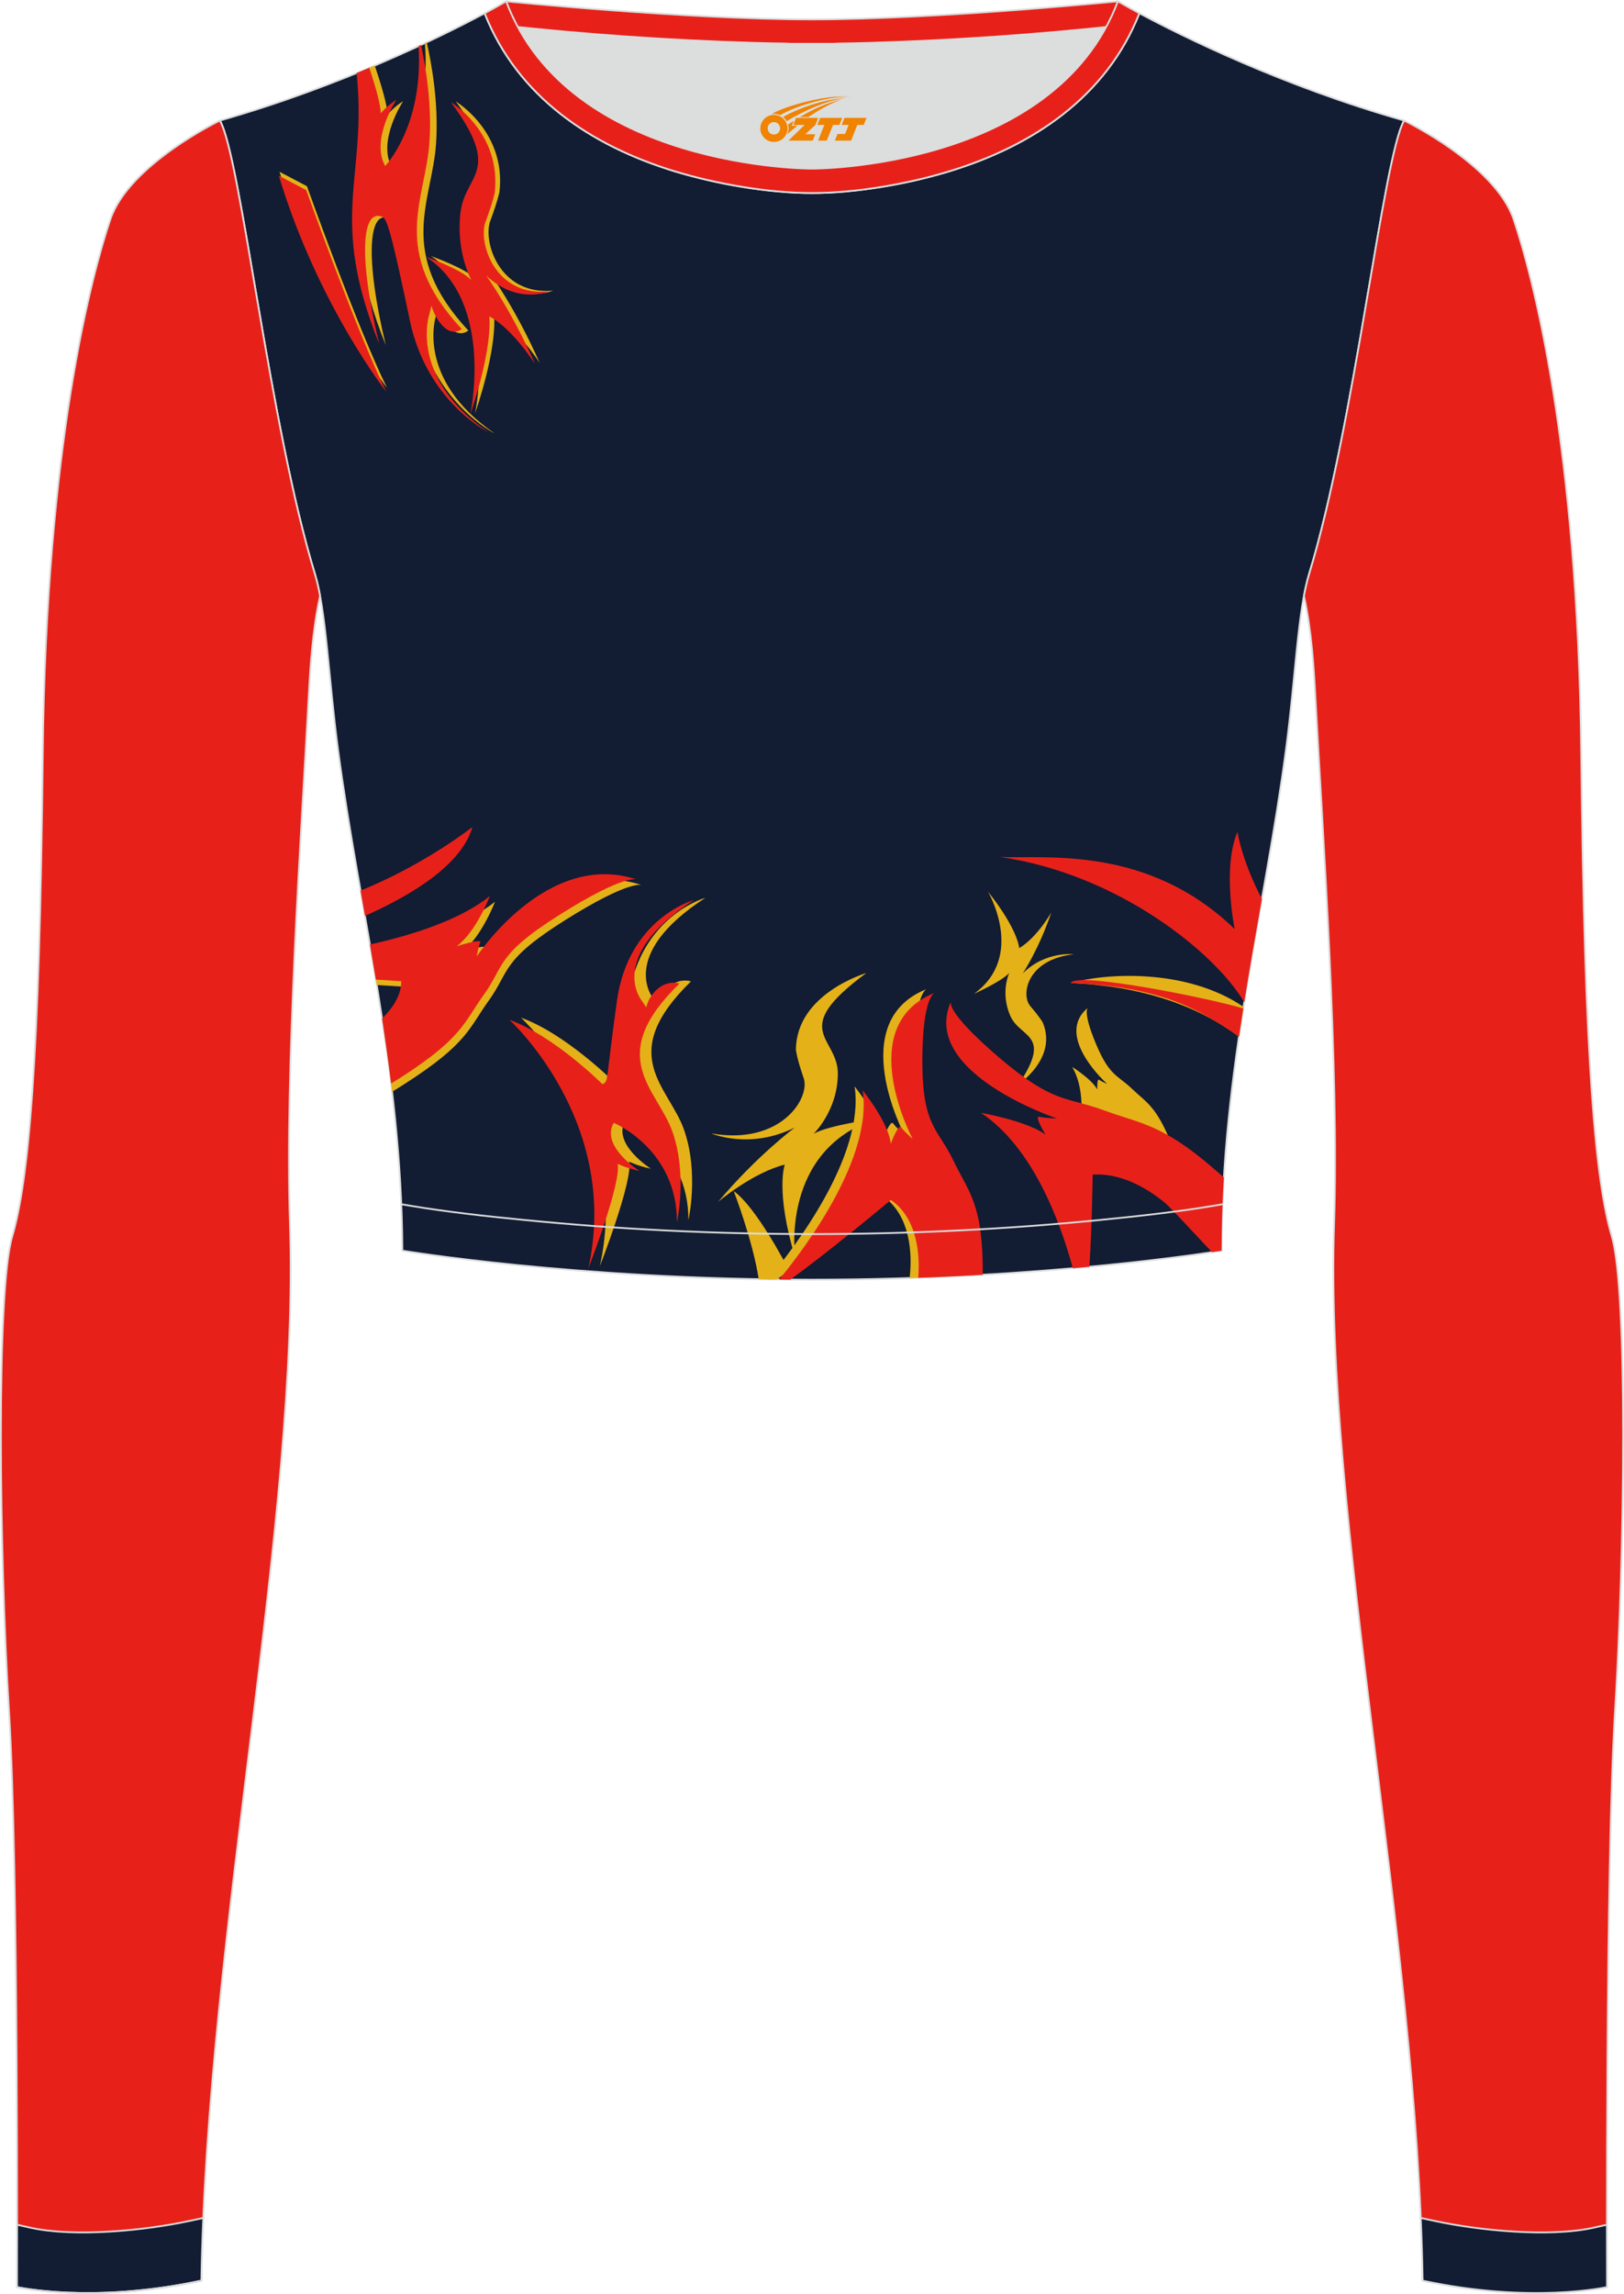
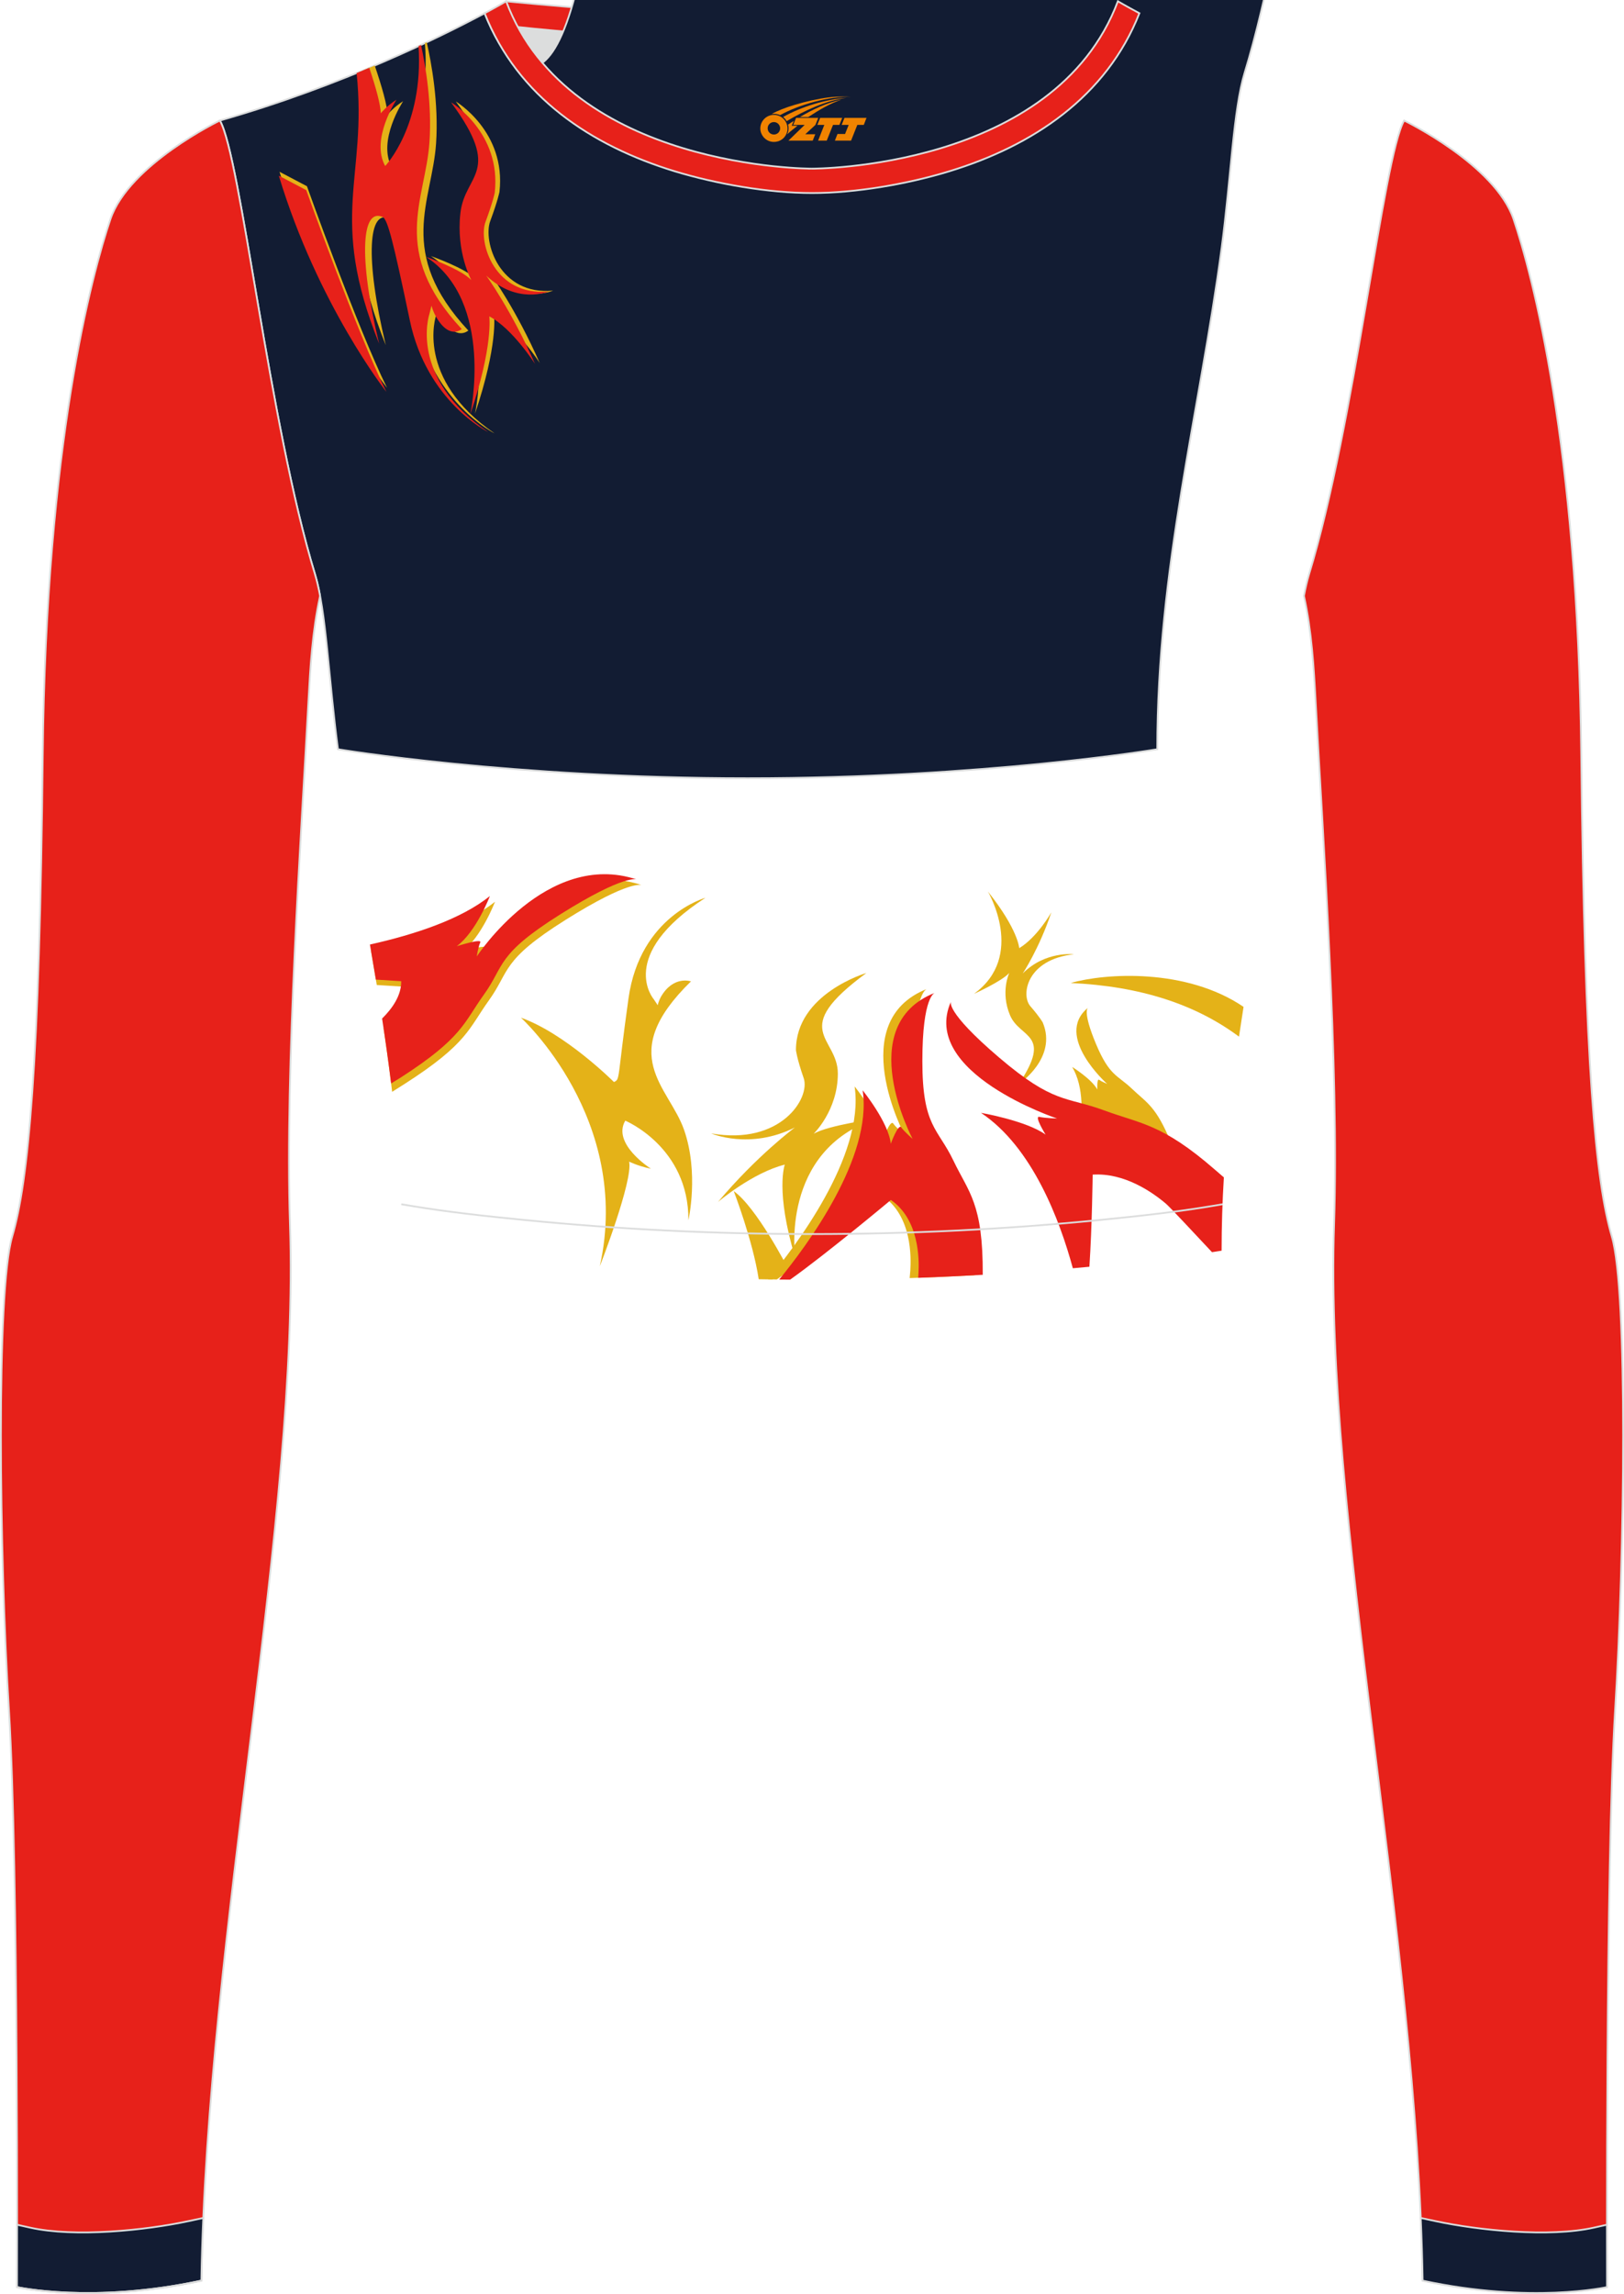
<svg xmlns="http://www.w3.org/2000/svg" version="1.1" id="图层_1" x="0px" y="0px" width="367.03px" height="518.23px" viewBox="0 0 367.02 518.22" enable-background="new 0 0 367.02 518.22" xml:space="preserve">
  <g>
    <path fill-rule="evenodd" clip-rule="evenodd" fill="#DCDDDD" d="M113.76,2.85c0,0,45.04,4.28,69.79,4.28s70.34-3.09,70.34-3.09   S241.33,40.8,183.46,40.8C125.59,40.79,113.76,2.85,113.76,2.85z" />
    <path fill-rule="evenodd" clip-rule="evenodd" fill="#E7211A" stroke="#DCDDDD" stroke-width="0.4" stroke-miterlimit="22.926" d="   M258.74,5.16l-5.47,0.6c-18.61,2.04-37.83,3.37-56.53,3.92c-2.57,0.08-5.14,0.13-7.72,0.17v0.04h-11.01V9.85   c-2.57-0.04-5.14-0.09-7.72-0.17c-18.7-0.55-37.91-1.88-56.53-3.92l-5.47-0.6l6.07-4.87c0,0,40.87,4.09,69.14,4.09   s69.11-4.09,69.11-4.09L258.74,5.16z" />
-     <path fill-rule="evenodd" clip-rule="evenodd" fill="#121C33" stroke="#DCDDDD" stroke-width="0.4" stroke-miterlimit="22.926" d="   M109.53,2.99C100,8.09,77.36,19.36,49.69,27.23c4.75,8.32,11.09,68.5,21.5,102.51c2.53,8.27,3.06,23.55,5.19,39.52   c4.92,36.95,14.4,72.23,14.55,113.28c0,0,38.98,6.55,92.58,6.55s92.58-6.55,92.58-6.55c0-40.87,9.62-76.33,14.55-113.28   c2.13-15.97,2.66-31.26,5.19-39.52c10.41-34.02,16.76-94.19,21.5-102.51c-27.67-7.87-50.31-19.14-59.84-24.24   c-7.44,18.9-24.13,29.96-42.97,35.71c-9.35,2.85-21.14,4.92-31.01,4.91c-9.87,0.01-21.66-2.05-31.01-4.91   C133.66,32.95,116.97,21.89,109.53,2.99z" />
+     <path fill-rule="evenodd" clip-rule="evenodd" fill="#121C33" stroke="#DCDDDD" stroke-width="0.4" stroke-miterlimit="22.926" d="   M109.53,2.99C100,8.09,77.36,19.36,49.69,27.23c4.75,8.32,11.09,68.5,21.5,102.51c2.53,8.27,3.06,23.55,5.19,39.52   c0,0,38.98,6.55,92.58,6.55s92.58-6.55,92.58-6.55c0-40.87,9.62-76.33,14.55-113.28   c2.13-15.97,2.66-31.26,5.19-39.52c10.41-34.02,16.76-94.19,21.5-102.51c-27.67-7.87-50.31-19.14-59.84-24.24   c-7.44,18.9-24.13,29.96-42.97,35.71c-9.35,2.85-21.14,4.92-31.01,4.91c-9.87,0.01-21.66-2.05-31.01-4.91   C133.66,32.95,116.97,21.89,109.53,2.99z" />
    <g>
      <path fill-rule="evenodd" clip-rule="evenodd" fill="#E4B218" d="M148.65,227.09l-0.93-1.39c0,0-8.46-9.83,11.71-22.88    c0,0-14.77,4.06-17.39,22.72s-1.84,18.21-3.29,18.9c0,0-10.92-10.93-21.02-14.54c0,0,25.22,22.91,17.83,56.16    c0,0,7.56-19.42,6.62-23.64c0,0,2.02,1.02,4.92,1.6c0,0-8.87-5.59-5.79-10.85c0,0,14.35,5.93,14.27,22.48    c0,0,2.43-10.61-0.98-20.4c-3.41-9.79-15.6-16.83,1.56-33.55c0,0-4.02-1.42-6.85,3.59C149.31,225.29,148.82,226.2,148.65,227.09z" />
-       <path fill-rule="evenodd" clip-rule="evenodd" fill="#E7211A" d="M146.06,227.58l-0.93-1.39c0,0-8.46-9.83,11.7-22.88    c0,0-14.77,4.06-17.39,22.72s-1.84,18.21-3.29,18.9c0,0-10.92-10.93-21.02-14.54c0,0,25.22,22.91,17.83,56.16    c0,0,7.56-19.42,6.62-23.64c0,0,2.02,1.02,4.92,1.6c0,0-8.87-5.59-5.79-10.85c0,0,14.35,5.93,14.27,22.48    c0,0,2.43-10.61-0.98-20.4c-3.41-9.79-15.6-16.83,1.56-33.55c0,0-4.02-1.42-6.85,3.59C146.72,225.79,146.23,226.7,146.06,227.58z" />
      <path fill-rule="evenodd" clip-rule="evenodd" fill="#E4B218" d="M209.48,223.41c0,0-2.84,0.63-2.84,15.44s3.51,15.13,7.01,22.46    c3.51,7.33,6.81,9.68,6.62,26.54l-0.02,0.24c-4.67,0.25-9.57,0.47-14.67,0.64c0.07-0.74,0.14-1.48,0.15-1.73    c0.18-2.88,0.41-12.22-6.21-16.79c0,0-15.88,13.28-23.96,18.83l-1.98-0.03c5.82-6.96,21.9-27.84,19.56-43.57    c0,0,5.88,7.25,6.35,12.06c0,0,1.71-4.65,2.37-3.7c0.66,0.95,2.56,2.6,2.56,2.6S190.79,230.8,209.48,223.41z" />
      <path fill-rule="evenodd" clip-rule="evenodd" fill="#E4B218" d="M195.8,219.81c0,0-15.92,4.65-15.92,17.41    c0,0,0.19,1.85,1.75,6.34c1.56,4.49-5.17,15.25-20.9,12.49c0,0,8.67,3.78,18.91-1.34c0,0-8.55,6.34-17.37,16.82    c0,0,7.79-6.62,15.09-8.43c0,0-2.2,5.95,2.35,21c0,0-3.51-24.19,18.29-31.36c0,0-10.71,1.42-14.12,3.39c0,0,5.47-5.26,5.47-13.61    C189.35,234.17,178.03,232.87,195.8,219.81z" />
      <path fill-rule="evenodd" clip-rule="evenodd" fill="#E7211A" d="M211.29,224.28c0,0-2.84,0.63-2.84,15.44s3.51,15.13,7.01,22.46    c3.45,7.22,6.72,9.62,6.64,25.81c-4.64,0.26-9.51,0.5-14.59,0.68l0.07-1.12c0.17-3.19,0.13-12.06-6.24-16.47    c0,0-14.41,12.06-22.77,18l-2.48-0.02c6.3-7.67,21.12-27.59,18.87-42.74c0,0,5.88,7.25,6.35,12.06c0,0,1.71-4.65,2.37-3.7    c0.66,0.95,2.56,2.6,2.56,2.6S192.6,231.66,211.29,224.28z" />
      <path fill-rule="evenodd" clip-rule="evenodd" fill="#E4B218" d="M230.26,244.88c0,0,8.79-5.86,5.39-13.91c0,0-0.61-1.13-2.8-3.67    c-2.18-2.54-0.81-10.56,9.84-11.72c0,0-6.47-0.78-11.55,4.33c0,0,3.7-5.57,6.46-13.8c0,0-3.15,5.61-7.26,8.09    c0,0-0.2-4.15-7.08-12.8c0,0,8.66,14.59-3.16,23.13c0,0,6.37-2.87,7.99-4.74c0,0-2.05,4.32,0.18,9.58    C230.49,234.64,237.97,233.37,230.26,244.88z" />
      <path fill-rule="evenodd" clip-rule="evenodd" fill="#E4B218" d="M245.87,227.67c0,0-1.29,0.72,1.8,8.12    c3.09,7.39,4.91,7.05,8.18,10.2c3.28,3.15,5.43,3.85,8.85,12.3l-7.28,2.1c0,0-1.7-6.34-6.76-7.92c0,0-7.76,13.43-9.55,14.6    c0,0,6.61-16.9,1.2-26.04c0,0,4.44,2.77,5.68,5.1c0,0-0.12-2.57,0.41-2.19s1.82,0.93,1.82,0.93S238.08,234.05,245.87,227.67z" />
      <path fill-rule="evenodd" clip-rule="evenodd" fill="#E7211A" d="M214.92,226.26c0,0-1.5,2.09,10.88,12.65s15.12,8.76,23.77,11.95    c8.23,3.04,13.06,2.98,25.01,13.39c0.4,0.35,1.27,1.09,2.01,1.73c-0.33,5.43-0.51,10.94-0.51,16.56c0,0-0.75,0.12-2.17,0.34    c-4.02-4.32-9.55-10.21-10.36-10.91c-3.11-2.65-9.45-7.08-16.61-6.61c0,0-0.13,11.66-0.74,20.81c-1.21,0.11-2.46,0.23-3.74,0.34    c-2.93-10.79-9.13-27.37-20.76-35.11c0,0,10.25,1.77,14.6,4.92c0,0-2.67-4.3-1.41-4.01c1.26,0.29,4,0.37,4,0.37    S207.77,242.33,214.92,226.26z" />
      <path fill-rule="evenodd" clip-rule="evenodd" fill="#E4B218" d="M174.54,289.04l3.37-2.82c0,0-6.92-13.45-12.09-17.14    c0,0,4.33,11.21,5.65,19.91C172.49,289.01,173.51,289.02,174.54,289.04z" />
      <path fill-rule="evenodd" clip-rule="evenodd" fill="#E4B218" d="M145.07,199.96c0,0-2.61-1.34-17.26,7.85    s-12.52,11.51-17.32,18.18c-4.54,6.31-4.81,9.76-19.02,18.86c-0.42,0.27-1.64,1.04-2.85,1.8c-0.57-4.82-1.22-9.59-1.93-14.32    c2.78-2.55,5.2-5.83,5.13-9.39c0,0-2.69-0.16-6.67-0.42c-0.42-2.56-0.85-5.11-1.29-7.66c10.61-2.3,21.35-5.81,28.01-11.15    c0,0-3.07,8.06-7.49,11.33c0,0,5.79-1.85,5.32-0.86s-0.79,3.17-0.79,3.17S124.71,193.19,145.07,199.96z" />
      <path fill-rule="evenodd" clip-rule="evenodd" fill="#E7211A" d="M143.92,198.69c0,0-2.61-1.34-17.26,7.85    s-12.52,11.51-17.32,18.18c-4.5,6.26-4.8,9.71-18.68,18.64c-0.39,0.25-1.28,0.8-2.27,1.4c-0.61-4.94-1.3-9.82-2.04-14.66    c2.41-2.38,4.37-5.29,4.32-8.44c0,0-2.26-0.13-5.73-0.36c-0.44-2.65-0.89-5.29-1.34-7.92c10.31-2.3,20.65-5.77,27.11-10.95    c0,0-3.07,8.06-7.49,11.33c0,0,5.79-1.85,5.32-0.86s-0.79,3.17-0.79,3.17S123.56,191.92,143.92,198.69z" />
-       <path fill-rule="evenodd" clip-rule="evenodd" fill="#E7211A" d="M82.48,206.91c11.22-4.99,21.91-11.78,24.29-20.09    c0,0-10.71,8.48-25.29,14.37L82.48,206.91z" />
      <path fill-rule="evenodd" clip-rule="evenodd" fill="#E4B218" d="M241.98,222.07c7.85-2.25,26.11-3.4,39.06,5.39    c-0.35,2.24-0.7,4.48-1.03,6.73C270.29,226.96,257.86,222.8,241.98,222.07z" />
-       <path fill-rule="evenodd" clip-rule="evenodd" fill="#E7211A" d="M281.2,226.42c-6.39-10.94-28.29-28.95-55.2-32.82    c10.55,0.45,33.39-2.68,53.04,16.29c0,0-2.85-13.71,0.62-21.97c0,0,0.94,6.44,5.53,15.16    C283.83,210.82,282.45,218.57,281.2,226.42L281.2,226.42z M280.01,234.2c0.31-2.13,0.64-4.25,0.97-6.37    c-6.93-2.17-37.86-8.45-39-5.75C262.01,222.9,270.69,227.71,280.01,234.2z" />
      <g>
        <path fill-rule="evenodd" clip-rule="evenodd" fill="#E4B218" d="M63.17,38.81l6.2,3.26c0,0,11.4,32,18.1,45.56     C87.47,87.63,72.03,68.08,63.17,38.81z" />
        <path fill-rule="evenodd" clip-rule="evenodd" fill="#E4B218" d="M103.01,22.92c0,0,11.41,6.79,9.87,20.43     c0,0-0.37,1.96-2.08,6.57c-1.72,4.62,2.04,16.88,14.2,15.74c0,0-6.98,3.04-14.05-3.6c0,0,5.66,7.76,11.03,19.96     c0,0-5.06-7.96-10.33-10.74c0,0,0.94,6.61-4.3,22.16c0,0,5.55-25.43-9.97-35.59c0,0,7.88,2.74,10.21,5.24     c0,0-3.48-6.25-2.47-15.16C106.12,38.99,114.79,38.91,103.01,22.92z" />
        <path fill-rule="evenodd" clip-rule="evenodd" fill="#E7211A" d="M101.94,23.12c0,0,11.41,6.79,9.87,20.42     c0,0-0.37,1.96-2.08,6.57c-1.72,4.62,2.04,16.88,14.2,15.74c0,0-6.98,3.04-14.05-3.6c0,0,5.66,7.76,11.03,19.96     c0,0-5.06-7.96-10.33-10.74c0,0,0.94,6.61-4.3,22.16c0,0,5.55-25.43-9.97-35.59c0,0,7.88,2.74,10.21,5.24     c0,0-3.48-6.25-2.47-15.16C105.06,39.19,113.73,39.11,101.94,23.12z" />
        <path fill-rule="evenodd" clip-rule="evenodd" fill="#E4B218" d="M99.01,69.39l-0.48,1.95c0,0-4.82,14.23,13.28,26.59     c0,0-13.85-6.84-17.69-25.21c-3.84-18.37-4.93-22.24-5.99-23.29c-4.86-2.46-5.73,8.65-0.95,28.54     C75.4,48.61,84.82,40.47,82,15.93c0.91-0.38,1.81-0.75,2.69-1.12c1.6,4.72,2.86,9.08,2.87,11.11c0,0,1.39-1.72,3.55-3.06     c0,0-5.92,8.94-2.55,14.97c0,0,9.03-9.38,7.46-28.07l0.42-0.2c1.07,4.66,2.73,13.71,2.11,22.86     c-0.89,13.13-9.13,24.61,7.29,42.25c0,0-2.88,2.64-6-3.13C99.85,71.52,99.31,70.47,99.01,69.39z" />
        <path fill-rule="evenodd" clip-rule="evenodd" fill="#E7211A" d="M97.51,69.06l-0.48,1.95c0,0-4.82,14.24,13.28,26.59     c0,0-13.85-6.84-17.69-25.21c-3.85-18.37-4.93-22.24-5.99-23.29c-4.86-2.46-5.73,8.65-0.95,28.54c-11.65-29-2.6-37.3-5.09-61.14     c0.97-0.4,1.93-0.79,2.87-1.18c1.46,4.39,2.58,8.37,2.59,10.27c0,0,1.39-1.72,3.55-3.06c0,0-5.92,8.94-2.55,14.97     c0,0,8.71-9.04,7.54-27.08l0.56-0.26c1.06,4.87,2.49,13.36,1.91,21.93c-0.89,13.13-9.13,24.61,7.29,42.25c0,0-2.88,2.64-6-3.13     C98.35,71.2,97.8,70.15,97.51,69.06z" />
        <path fill-rule="evenodd" clip-rule="evenodd" fill="#E7211A" d="M63.01,39.69l6.2,3.26c0,0,11.4,32,18.1,45.57     C87.31,88.51,71.87,68.96,63.01,39.69z" />
      </g>
    </g>
    <path fill-rule="evenodd" clip-rule="evenodd" fill="#E7211A" stroke="#DCDDDD" stroke-width="0.4" stroke-miterlimit="22.926" d="   M49.69,27.23c0,0-20.56,9.93-24.74,22.3S10.39,100.3,9.66,170.55C8.94,240.79,6.39,267,2.75,279.37   c-3.64,12.38-2.91,71.7-0.73,107.01c2.18,35.3,1.82,130.3,1.82,130.3s17.11,3.82,41.67-1.46c1.26-78.2,22.24-172.66,20.02-238.76   c-1.17-34.86,2.6-88.69,4.18-118.11c0.4-7.41,0.88-15.82,2.63-23.72c-0.34-1.82-0.72-3.46-1.15-4.89   C60.79,95.73,54.44,35.55,49.69,27.23z" />
    <path fill-rule="evenodd" clip-rule="evenodd" fill="#121C33" stroke="#DCDDDD" stroke-width="0.4" stroke-miterlimit="22.926" d="   M3.86,502.59c0,8.69-0.02,14.09-0.02,14.09s17.11,3.82,41.67-1.46c0.07-4.67,0.22-9.39,0.43-14.16l-3.32,0.71   c-9.81,2.11-25.74,3.72-35.8,1.48L3.86,502.59z" />
    <path fill="none" stroke="#DCDDDD" stroke-width="0.4" stroke-miterlimit="22.926" d="M3.84,516.68c0,0,17.11,3.82,41.67-1.46" />
    <path fill-rule="evenodd" clip-rule="evenodd" fill="#E7211A" stroke="#DCDDDD" stroke-width="0.4" stroke-miterlimit="22.926" d="   M114.39,0.29c0,0-1.72,1.01-4.86,2.7c7.44,18.9,24.13,29.96,42.97,35.71c9.36,2.85,21.14,4.92,31.02,4.91   c9.87,0.01,21.66-2.05,31.01-4.91c18.84-5.75,35.53-16.81,42.97-35.71c-3.14-1.68-4.86-2.7-4.86-2.7   c-14.32,38.03-69.13,37.81-69.13,37.81S128.71,38.33,114.39,0.29z" />
    <path fill="none" stroke="#DCDDDD" stroke-width="0.4" stroke-miterlimit="22.926" d="M276.3,272.05l-1.93,0.33   c-8.4,1.42-17.16,2.36-25.63,3.21c-21.64,2.15-43.49,3.2-65.23,3.2c-21.73,0-43.55-1.05-65.17-3.2   c-8.49-0.84-17.27-1.79-25.69-3.21l-1.96-0.33" />
    <path fill-rule="evenodd" clip-rule="evenodd" fill="#E7211A" stroke="#DCDDDD" stroke-width="0.4" stroke-miterlimit="22.926" d="   M317.33,27.23c0,0,20.56,9.93,24.74,22.3c4.19,12.38,14.56,50.77,15.29,121.02s3.28,96.45,6.92,108.82   c3.64,12.38,2.91,71.7,0.73,107.01c-2.18,35.3-1.82,130.3-1.82,130.3s-17.11,3.82-41.67-1.46c-1.26-78.2-22.24-172.66-20.02-238.76   c1.17-34.86-2.6-88.69-4.18-118.11c-0.4-7.41-0.88-15.82-2.63-23.72c0.34-1.82,0.72-3.46,1.15-4.89   C306.24,95.73,312.58,35.55,317.33,27.23z" />
    <path fill-rule="evenodd" clip-rule="evenodd" fill="#121C33" stroke="#DCDDDD" stroke-width="0.4" stroke-miterlimit="22.926" d="   M363.16,502.59c0,8.69,0.02,14.09,0.02,14.09s-17.11,3.82-41.67-1.46c-0.07-4.67-0.22-9.39-0.43-14.16l3.32,0.71   c9.81,2.11,25.74,3.72,35.8,1.48L363.16,502.59z" />
  </g>
  <g id="图层_x0020_1">
    <path fill="#F08300" d="M172.01,30.03c0.416,1.136,1.472,1.984,2.752,2.032c0.144,0,0.304,0,0.448-0.016h0.016   c0.016,0,0.064,0,0.128-0.016c0.032,0,0.048-0.016,0.08-0.016c0.064-0.016,0.144-0.032,0.224-0.048c0.016,0,0.016,0,0.032,0   c0.192-0.048,0.4-0.112,0.576-0.208c0.192-0.096,0.4-0.224,0.608-0.384c0.672-0.56,1.104-1.408,1.104-2.352   c0-0.224-0.032-0.448-0.08-0.672l0,0C177.85,28.15,177.8,27.98,177.72,27.8C177.25,26.71,176.17,25.95,174.9,25.95C173.21,25.95,171.83,27.32,171.83,29.02C171.83,29.37,171.89,29.71,172.01,30.03L172.01,30.03L172.01,30.03z M176.31,29.05L176.31,29.05C176.28,29.83,175.62,30.43,174.84,30.39C174.05,30.36,173.46,29.71,173.49,28.92c0.032-0.784,0.688-1.376,1.472-1.344   C175.73,27.61,176.34,28.28,176.31,29.05L176.31,29.05z" />
    <polygon fill="#F08300" points="190.34,26.63 ,189.7,28.22 ,188.26,28.22 ,186.84,31.77 ,184.89,31.77 ,186.29,28.22 ,184.71,28.22    ,185.35,26.63" />
    <path fill="#F08300" d="M192.31,21.9c-1.008-0.096-3.024-0.144-5.056,0.112c-2.416,0.304-5.152,0.912-7.616,1.664   C177.59,24.28,175.72,25,174.37,25.77C174.57,25.74,174.76,25.72,174.95,25.72c0.48,0,0.944,0.112,1.36,0.288   C180.41,23.69,187.61,21.64,192.31,21.9L192.31,21.9L192.31,21.9z" />
    <path fill="#F08300" d="M177.78,27.37c4-2.368,8.88-4.672,13.488-5.248c-4.608,0.288-10.224,2-14.288,4.304   C177.3,26.68,177.57,27,177.78,27.37C177.78,27.37,177.78,27.37,177.78,27.37z" />
    <polygon fill="#F08300" points="195.83,26.63 ,195.21,28.22 ,193.75,28.22 ,192.34,31.77 ,191.88,31.77 ,190.37,31.77 ,188.68,31.77    ,189.27,30.27 ,190.98,30.27 ,191.8,28.22 ,190.21,28.22 ,190.85,26.63" />
    <polygon fill="#F08300" points="184.92,26.63 ,184.28,28.22 ,181.99,30.33 ,184.25,30.33 ,183.67,31.77 ,178.18,31.77 ,181.85,28.22    ,179.27,28.22 ,179.91,26.63" />
    <path fill="#F08300" d="M190.2,22.49c-3.376,0.752-6.464,2.192-9.424,3.952h1.888C185.09,24.87,187.43,23.44,190.2,22.49z    M179.4,27.31C178.77,27.69,178.71,27.74,178.1,28.15c0.064,0.256,0.112,0.544,0.112,0.816c0,0.496-0.112,0.976-0.32,1.392   c0.176-0.16,0.32-0.304,0.432-0.4c0.272-0.24,0.768-0.64,1.6-1.296l0.32-0.256H178.92l0,0L179.4,27.31L179.4,27.31L179.4,27.31z" />
  </g>
</svg>